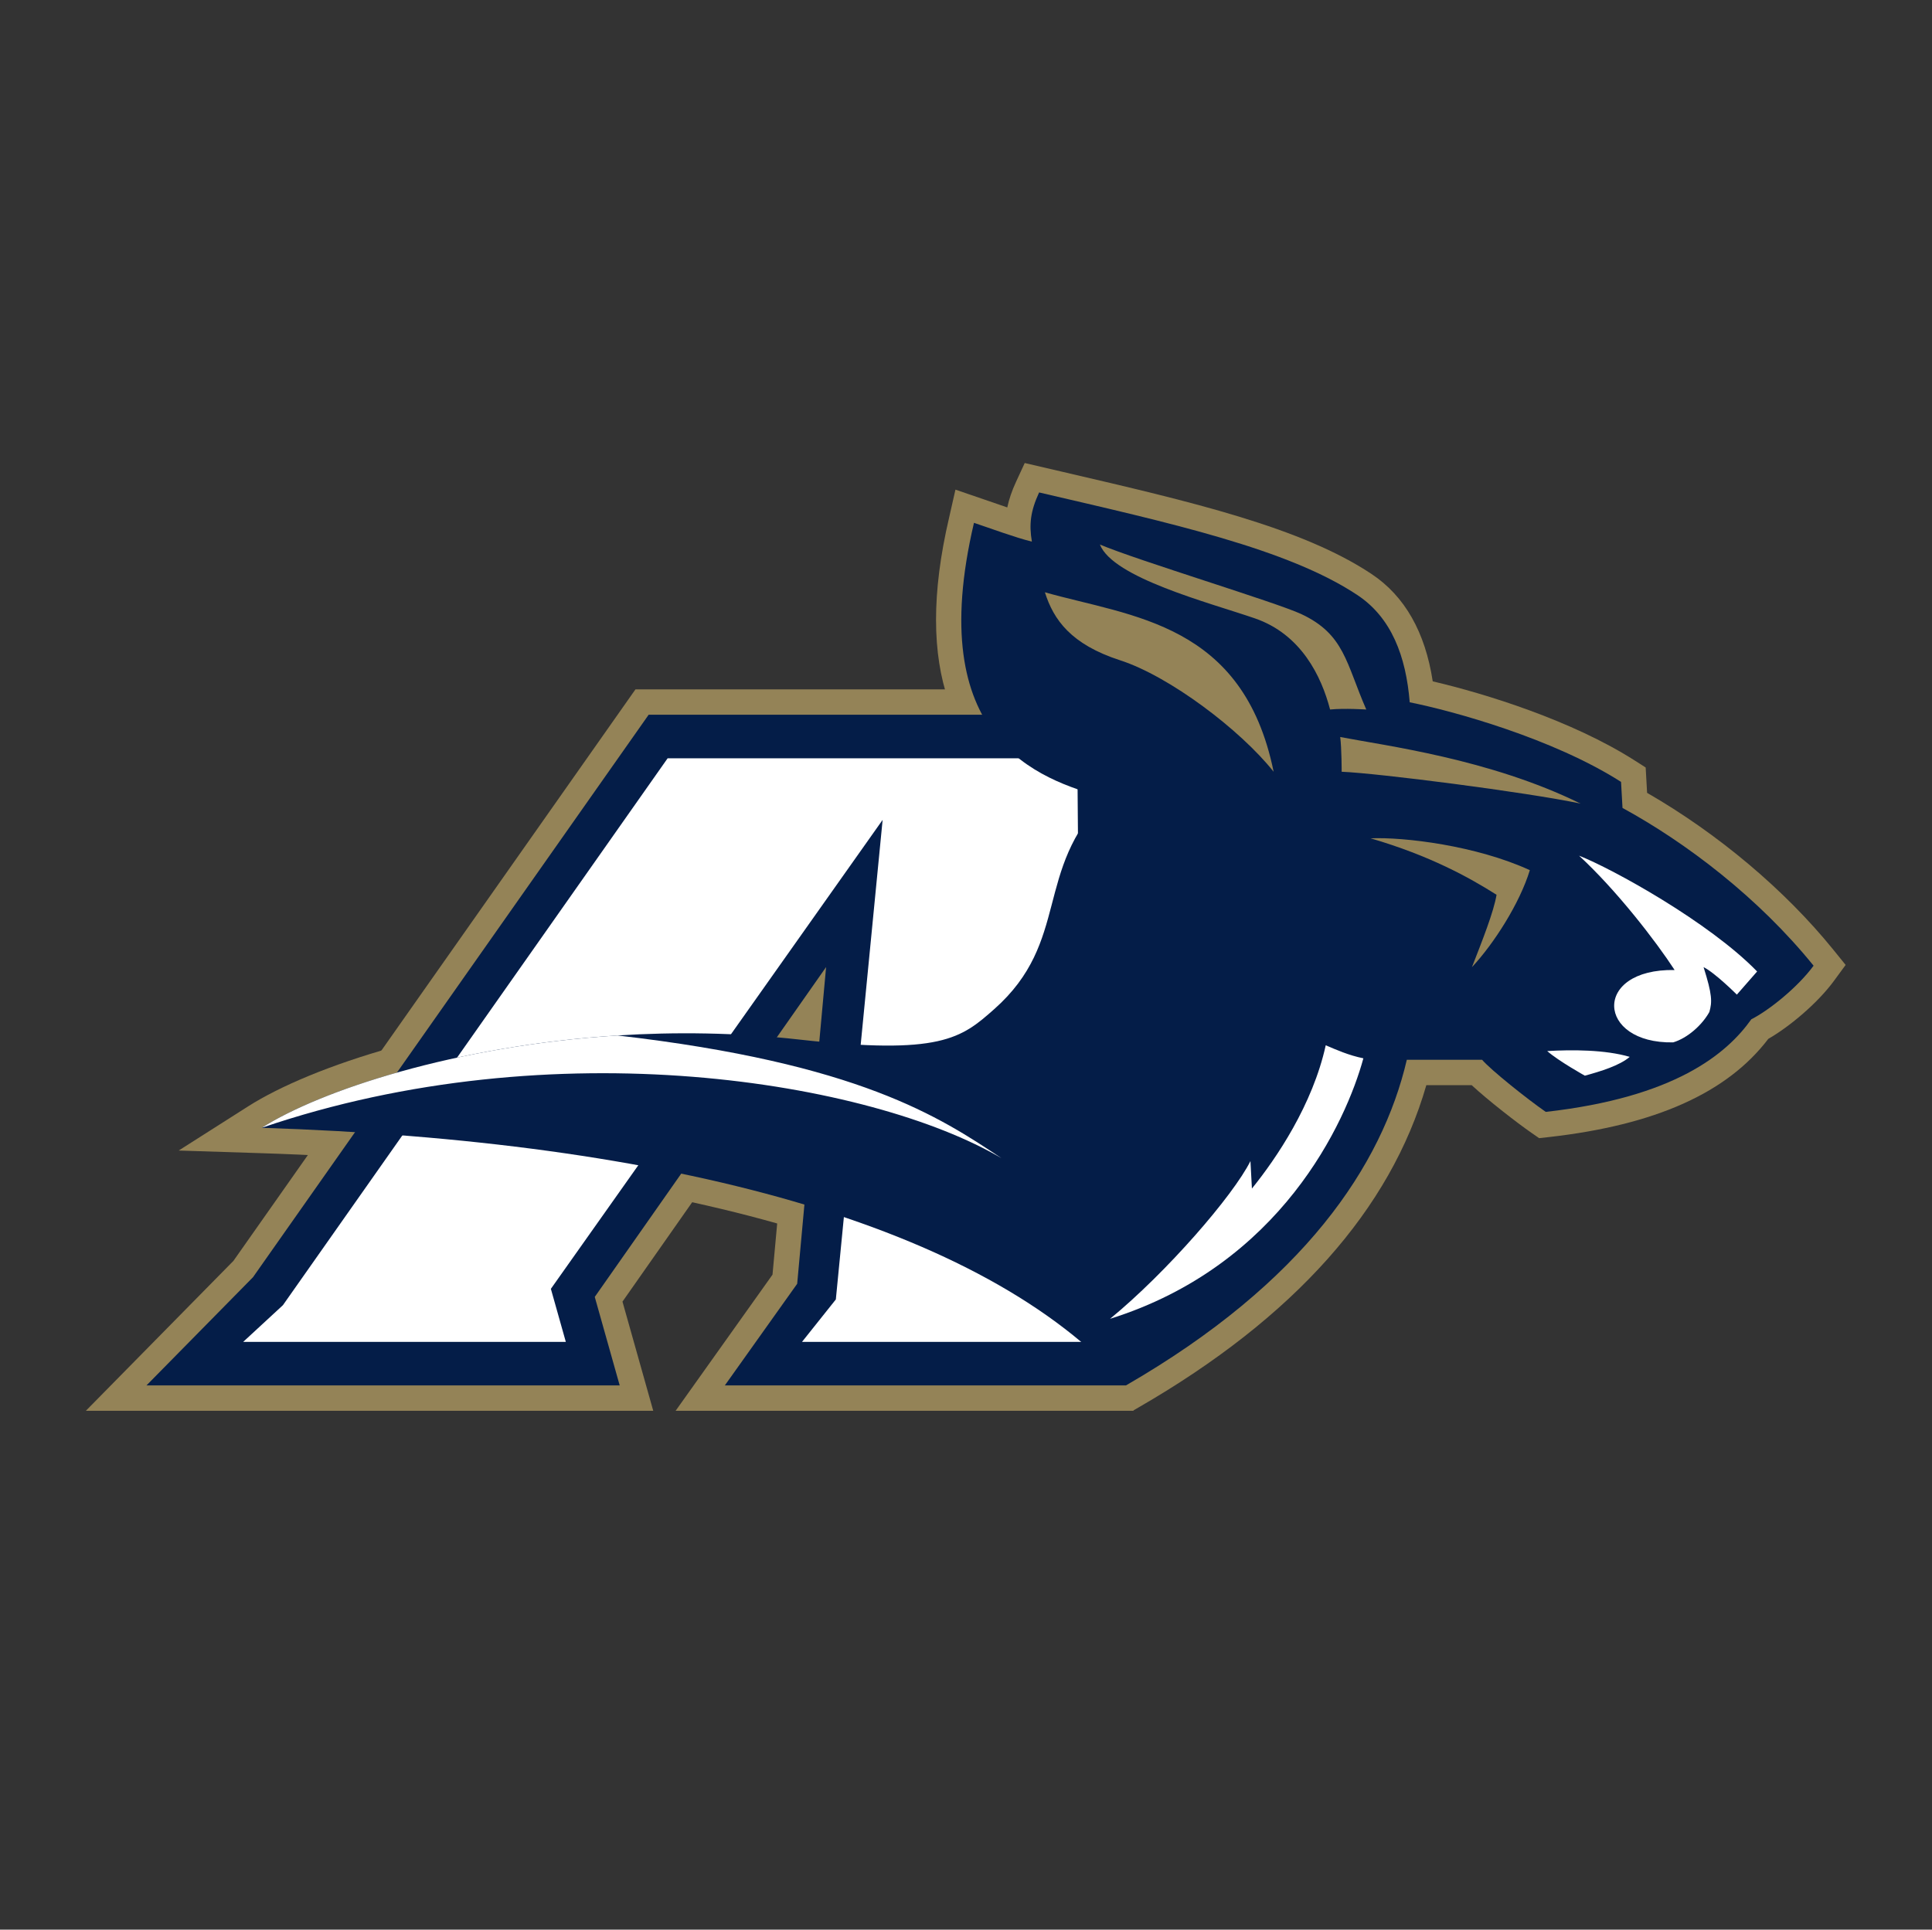
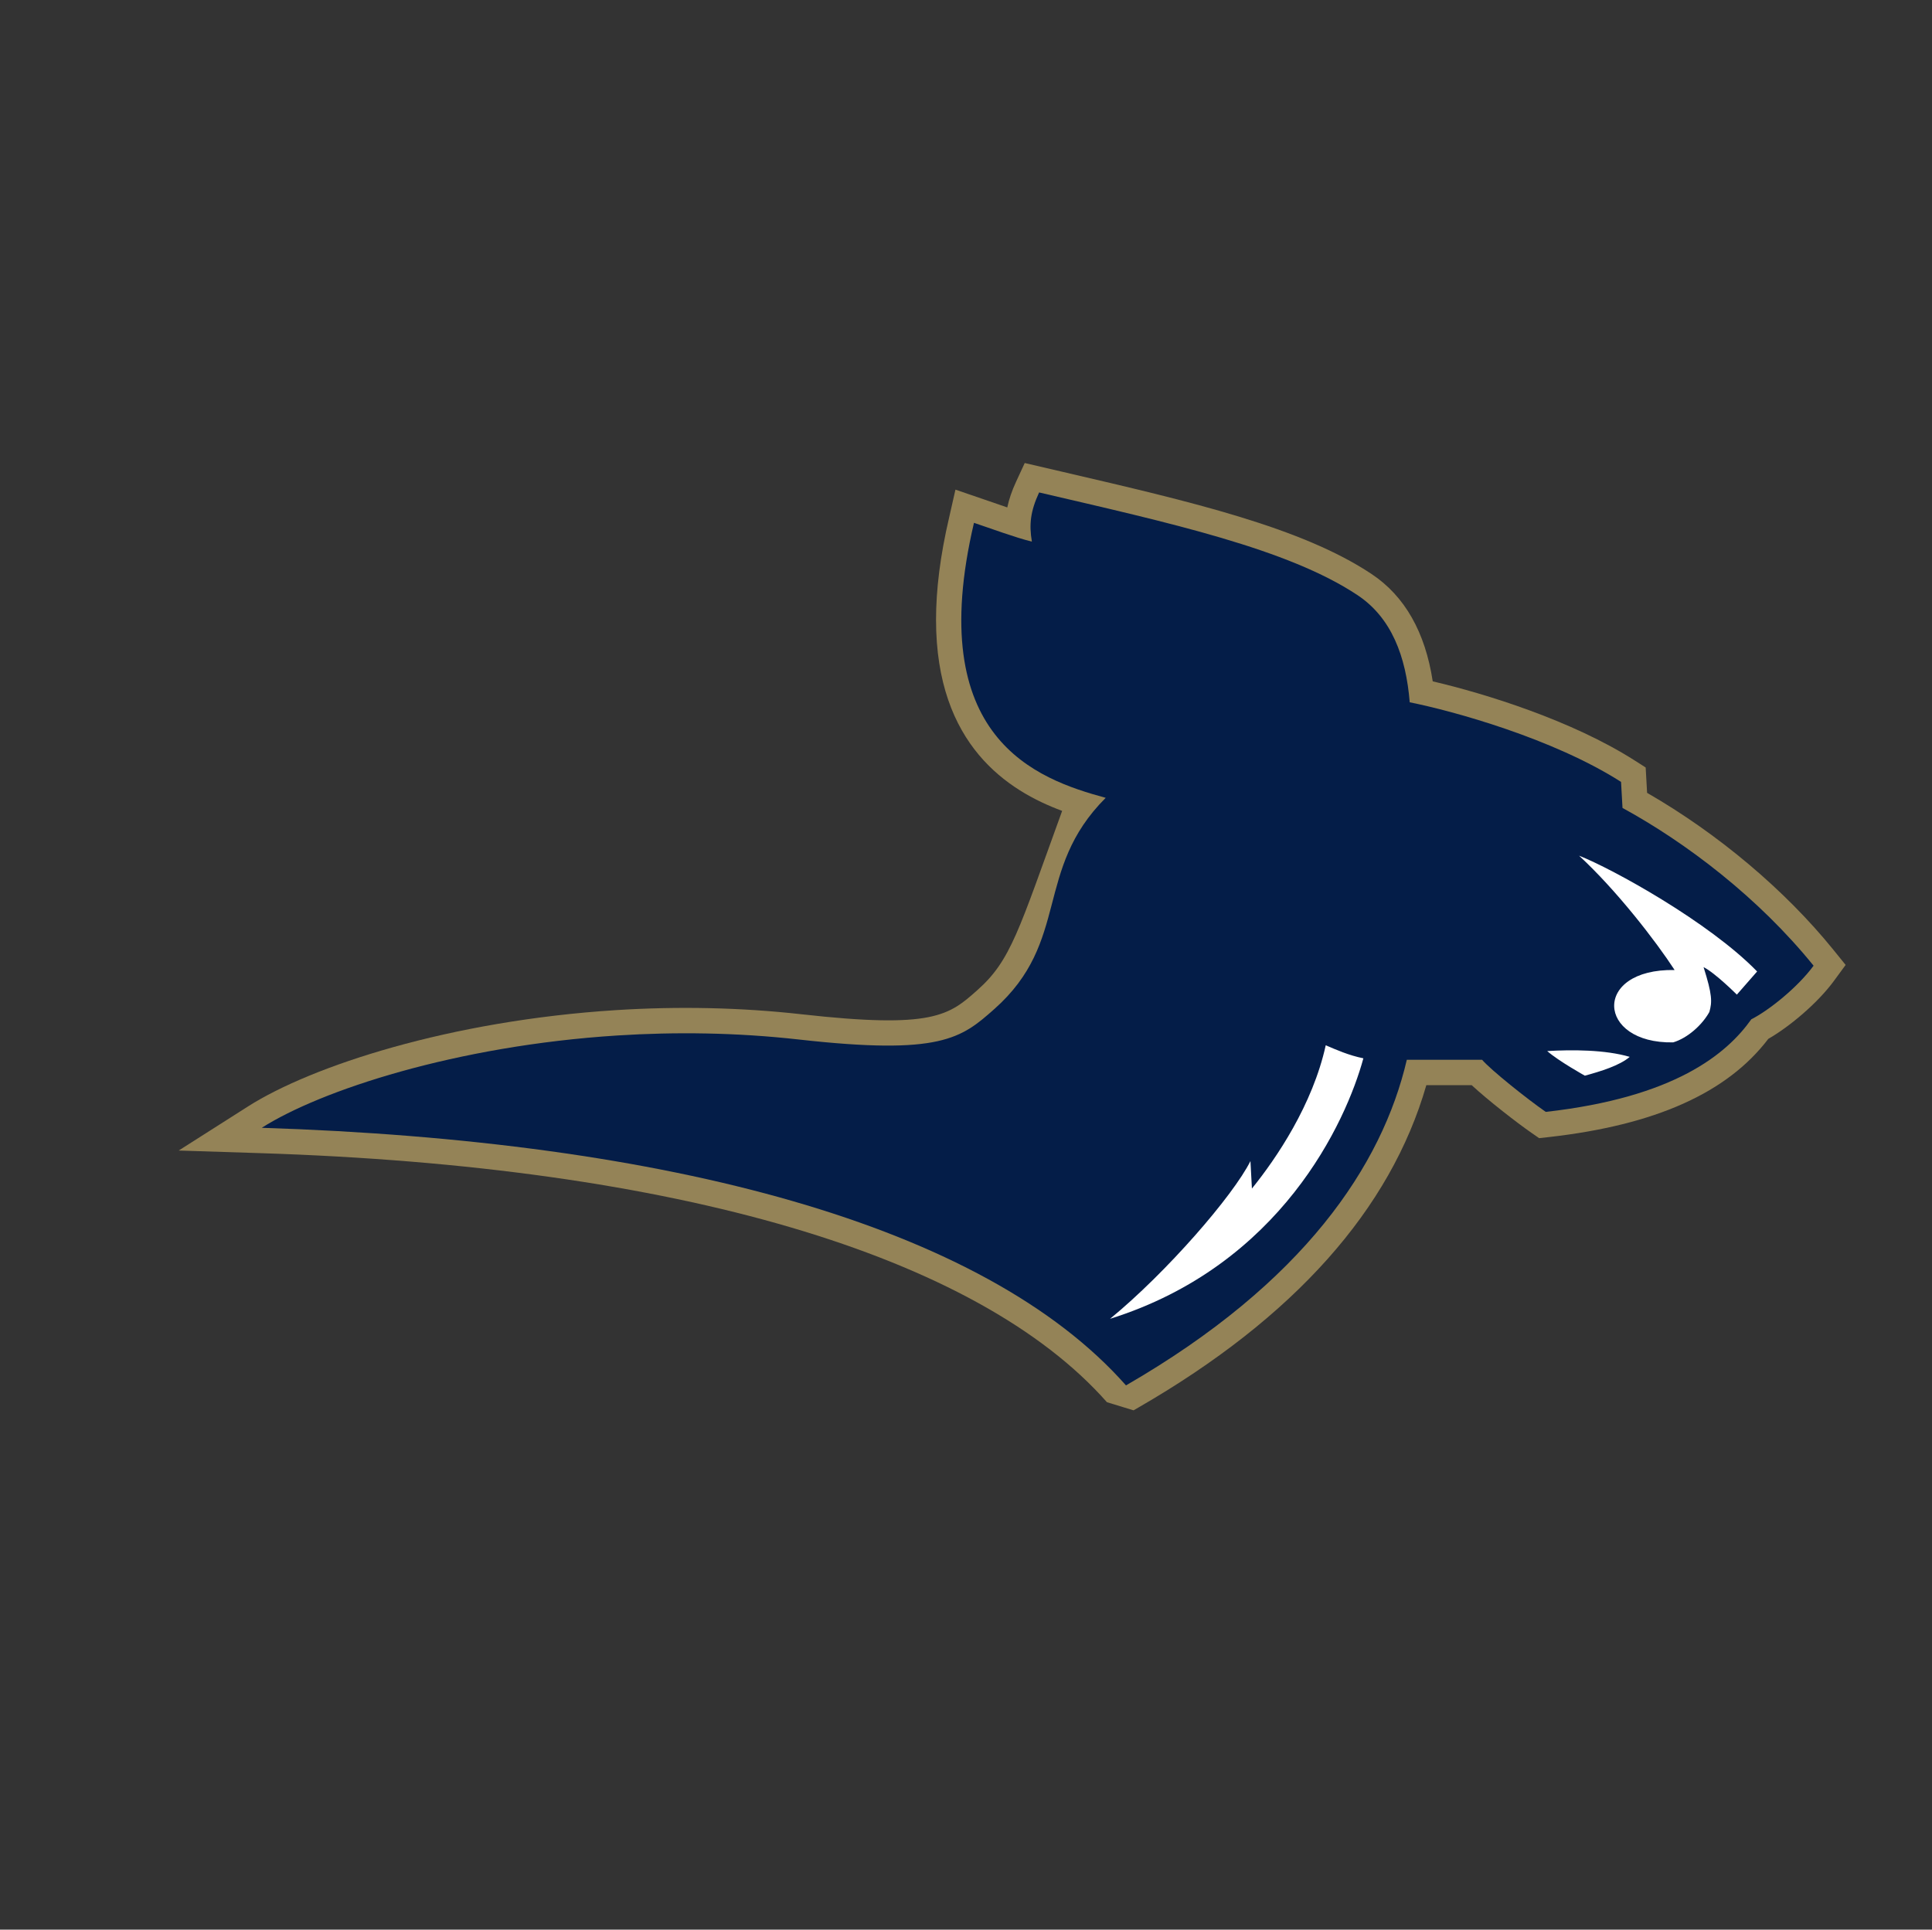
<svg xmlns="http://www.w3.org/2000/svg" width="1001" height="1000" viewBox="0 0 1001 1000" fill="none">
  <rect x="0" y="0" width="1001" height="1000" fill="#333333" stroke="none" />
-   <path fill-rule="evenodd" clip-rule="evenodd" d="M526.432 249.686C524.253 254.401 522.795 258.718 521.882 262.972L516.927 261.255L495.034 253.748L491.818 267.942C487.056 288.232 484.975 305.855 484.975 321.175C484.975 386.247 522.401 409.873 550.317 420.233C540.014 435.605 536.05 450.676 532.465 464.392C527.806 482.27 523.77 497.709 506.396 513.117C491.73 526.134 483.647 533.303 415.348 525.636C384.164 522.139 351.781 521.413 319.102 523.488C233.019 528.961 161.374 552.483 128.561 573.359L92.588 596.248L135.201 597.618C350.463 604.507 506.126 650.348 573.528 726.677L587.317 730.89L589.963 729.359C670.448 682.907 720.48 626.753 739.006 562.371H762.502C771.052 570.303 786.169 582.018 793.407 587.029L797.458 589.841L802.361 589.291C857.622 583.076 894.882 566.387 916.189 538.377C926.777 532.312 941.48 520.214 950.263 508.24L956.25 500.064L949.874 492.184C924.795 461.171 889.917 431.906 853.389 410.884L852.647 397.738L846.961 394.112C814.506 373.396 769.589 359.472 742.321 353.101C738.441 327.655 727.852 308.952 710.675 297.503C674.401 273.317 617.199 260.02 550.976 244.622L530.924 239.953L526.432 249.686Z" fill="#948357" />
-   <path fill-rule="evenodd" clip-rule="evenodd" d="M580.572 357.25H329.244C329.244 357.25 122.19 651.674 120.945 653.433L44.485 731.127H338.453L322.516 674.548L410.419 549.187L400.251 660.571L350.043 731.132H587.312L593.625 357.255H580.572V357.25Z" fill="#948357" />
-   <path fill-rule="evenodd" clip-rule="evenodd" d="M428.016 501.167L308.155 672.109L321.073 717.965H75.897L131.086 661.894L336.076 370.406H580.572L583.389 717.965H375.556L413.034 665.297L428.016 501.167Z" fill="#041D48" />
-   <path fill-rule="evenodd" clip-rule="evenodd" d="M345.912 392.969L146.588 676.389L125.997 695.408H293.162L285.416 667.923L457.302 424.89L433.064 673.417L415.539 695.408H560.64L558.186 392.969H345.912Z" fill="white" />
+   <path fill-rule="evenodd" clip-rule="evenodd" d="M526.432 249.686C524.253 254.401 522.795 258.718 521.882 262.972L516.927 261.255L495.034 253.748L491.818 267.942C487.056 288.232 484.975 305.855 484.975 321.175C484.975 386.247 522.401 409.873 550.317 420.233C527.806 482.27 523.77 497.709 506.396 513.117C491.73 526.134 483.647 533.303 415.348 525.636C384.164 522.139 351.781 521.413 319.102 523.488C233.019 528.961 161.374 552.483 128.561 573.359L92.588 596.248L135.201 597.618C350.463 604.507 506.126 650.348 573.528 726.677L587.317 730.89L589.963 729.359C670.448 682.907 720.48 626.753 739.006 562.371H762.502C771.052 570.303 786.169 582.018 793.407 587.029L797.458 589.841L802.361 589.291C857.622 583.076 894.882 566.387 916.189 538.377C926.777 532.312 941.48 520.214 950.263 508.24L956.25 500.064L949.874 492.184C924.795 461.171 889.917 431.906 853.389 410.884L852.647 397.738L846.961 394.112C814.506 373.396 769.589 359.472 742.321 353.101C738.441 327.655 727.852 308.952 710.675 297.503C674.401 273.317 617.199 260.02 550.976 244.622L530.924 239.953L526.432 249.686Z" fill="#948357" />
  <path fill-rule="evenodd" clip-rule="evenodd" d="M840.647 418.705L839.89 405.206C804.638 382.706 752.888 368.455 730.399 363.957C728.464 340.072 720.926 320.145 703.396 308.452C667.397 284.453 606.06 270.974 538.384 255.203C533.886 264.951 533.134 271.701 534.633 280.702C525.637 278.45 513.638 273.952 504.632 270.954C478.386 382.711 536.885 403.707 572.884 413.465C535.38 450.964 554.887 487.715 515.137 522.961C498.064 538.1 487.377 546.961 413.88 538.712C381.575 535.085 349.866 534.717 319.927 536.621C236.038 541.954 166.022 565.118 135.621 584.469C346.375 591.219 509.877 634.719 583.389 717.964C675.635 664.716 716.137 603.965 728.894 549.217H767.897C772.395 554.467 791.139 569.461 800.887 576.22C867.64 568.719 894.643 546.219 907.4 528.217C916.385 523.714 931.394 511.709 939.643 500.461C911.151 465.21 873.637 436.707 840.647 418.705Z" fill="#041D48" />
  <path fill-rule="evenodd" clip-rule="evenodd" d="M686.883 541.707C692.143 543.953 698.887 546.957 706.389 548.456C697.393 581.457 663.641 655.711 575.13 683.461C604.384 659.462 638.884 619.707 647.88 601.705L648.637 615.956C661.389 600.211 680.133 572.456 686.883 541.707ZM818.142 443.453C835.386 450.203 885.647 477.953 910.388 503.456L899.893 515.451C899.893 515.451 888.645 504.198 882.648 501.205C887.146 515.451 887.146 519.207 885.647 524.452C881.886 531.201 874.399 537.951 866.893 540.202C827.143 540.949 824.891 501.952 867.65 502.699C857.891 487.706 837.648 461.455 818.142 443.453ZM801.634 544.705C814.391 543.948 831.635 543.953 844.393 547.709C839.142 552.207 829.384 555.206 821.14 557.457C821.14 557.457 807.641 549.956 801.634 544.705Z" fill="white" />
-   <path fill-rule="evenodd" clip-rule="evenodd" d="M569.88 282.195C589.387 290.449 661.234 312.176 674.136 318.199C696.642 328.7 697.389 343.698 707.889 367.697C707.889 367.697 696.642 366.95 689.135 367.697C684.637 350.447 674.136 328.7 650.142 320.446C626.138 312.197 576.63 299.445 569.88 282.195ZM541.378 306.947C586.388 319.699 644.135 322.697 659.89 399.95C642.635 378.198 605.884 350.447 580.391 342.199C554.887 333.95 545.876 321.198 541.378 306.947ZM694.39 381.948C717.632 386.451 771.643 393.201 818.889 416.448C790.387 410.451 713.886 400.703 695.137 399.95C695.142 399.95 695.142 387.951 694.39 381.948ZM710.135 434.45C727.39 433.703 764.883 438.201 792.633 450.953C787.383 468.202 773.889 489.203 762.642 501.208C767.892 487.704 773.889 472.706 775.389 463.705C761.148 454.698 740.889 443.451 710.135 434.45Z" fill="#948357" />
-   <path fill-rule="evenodd" clip-rule="evenodd" d="M518.872 600.211C487.014 578.961 445.095 551.034 319.927 536.617C236.038 541.95 166.022 565.114 135.621 584.465C287.124 532.706 451.378 560.456 518.872 600.211Z" fill="white" />
</svg>